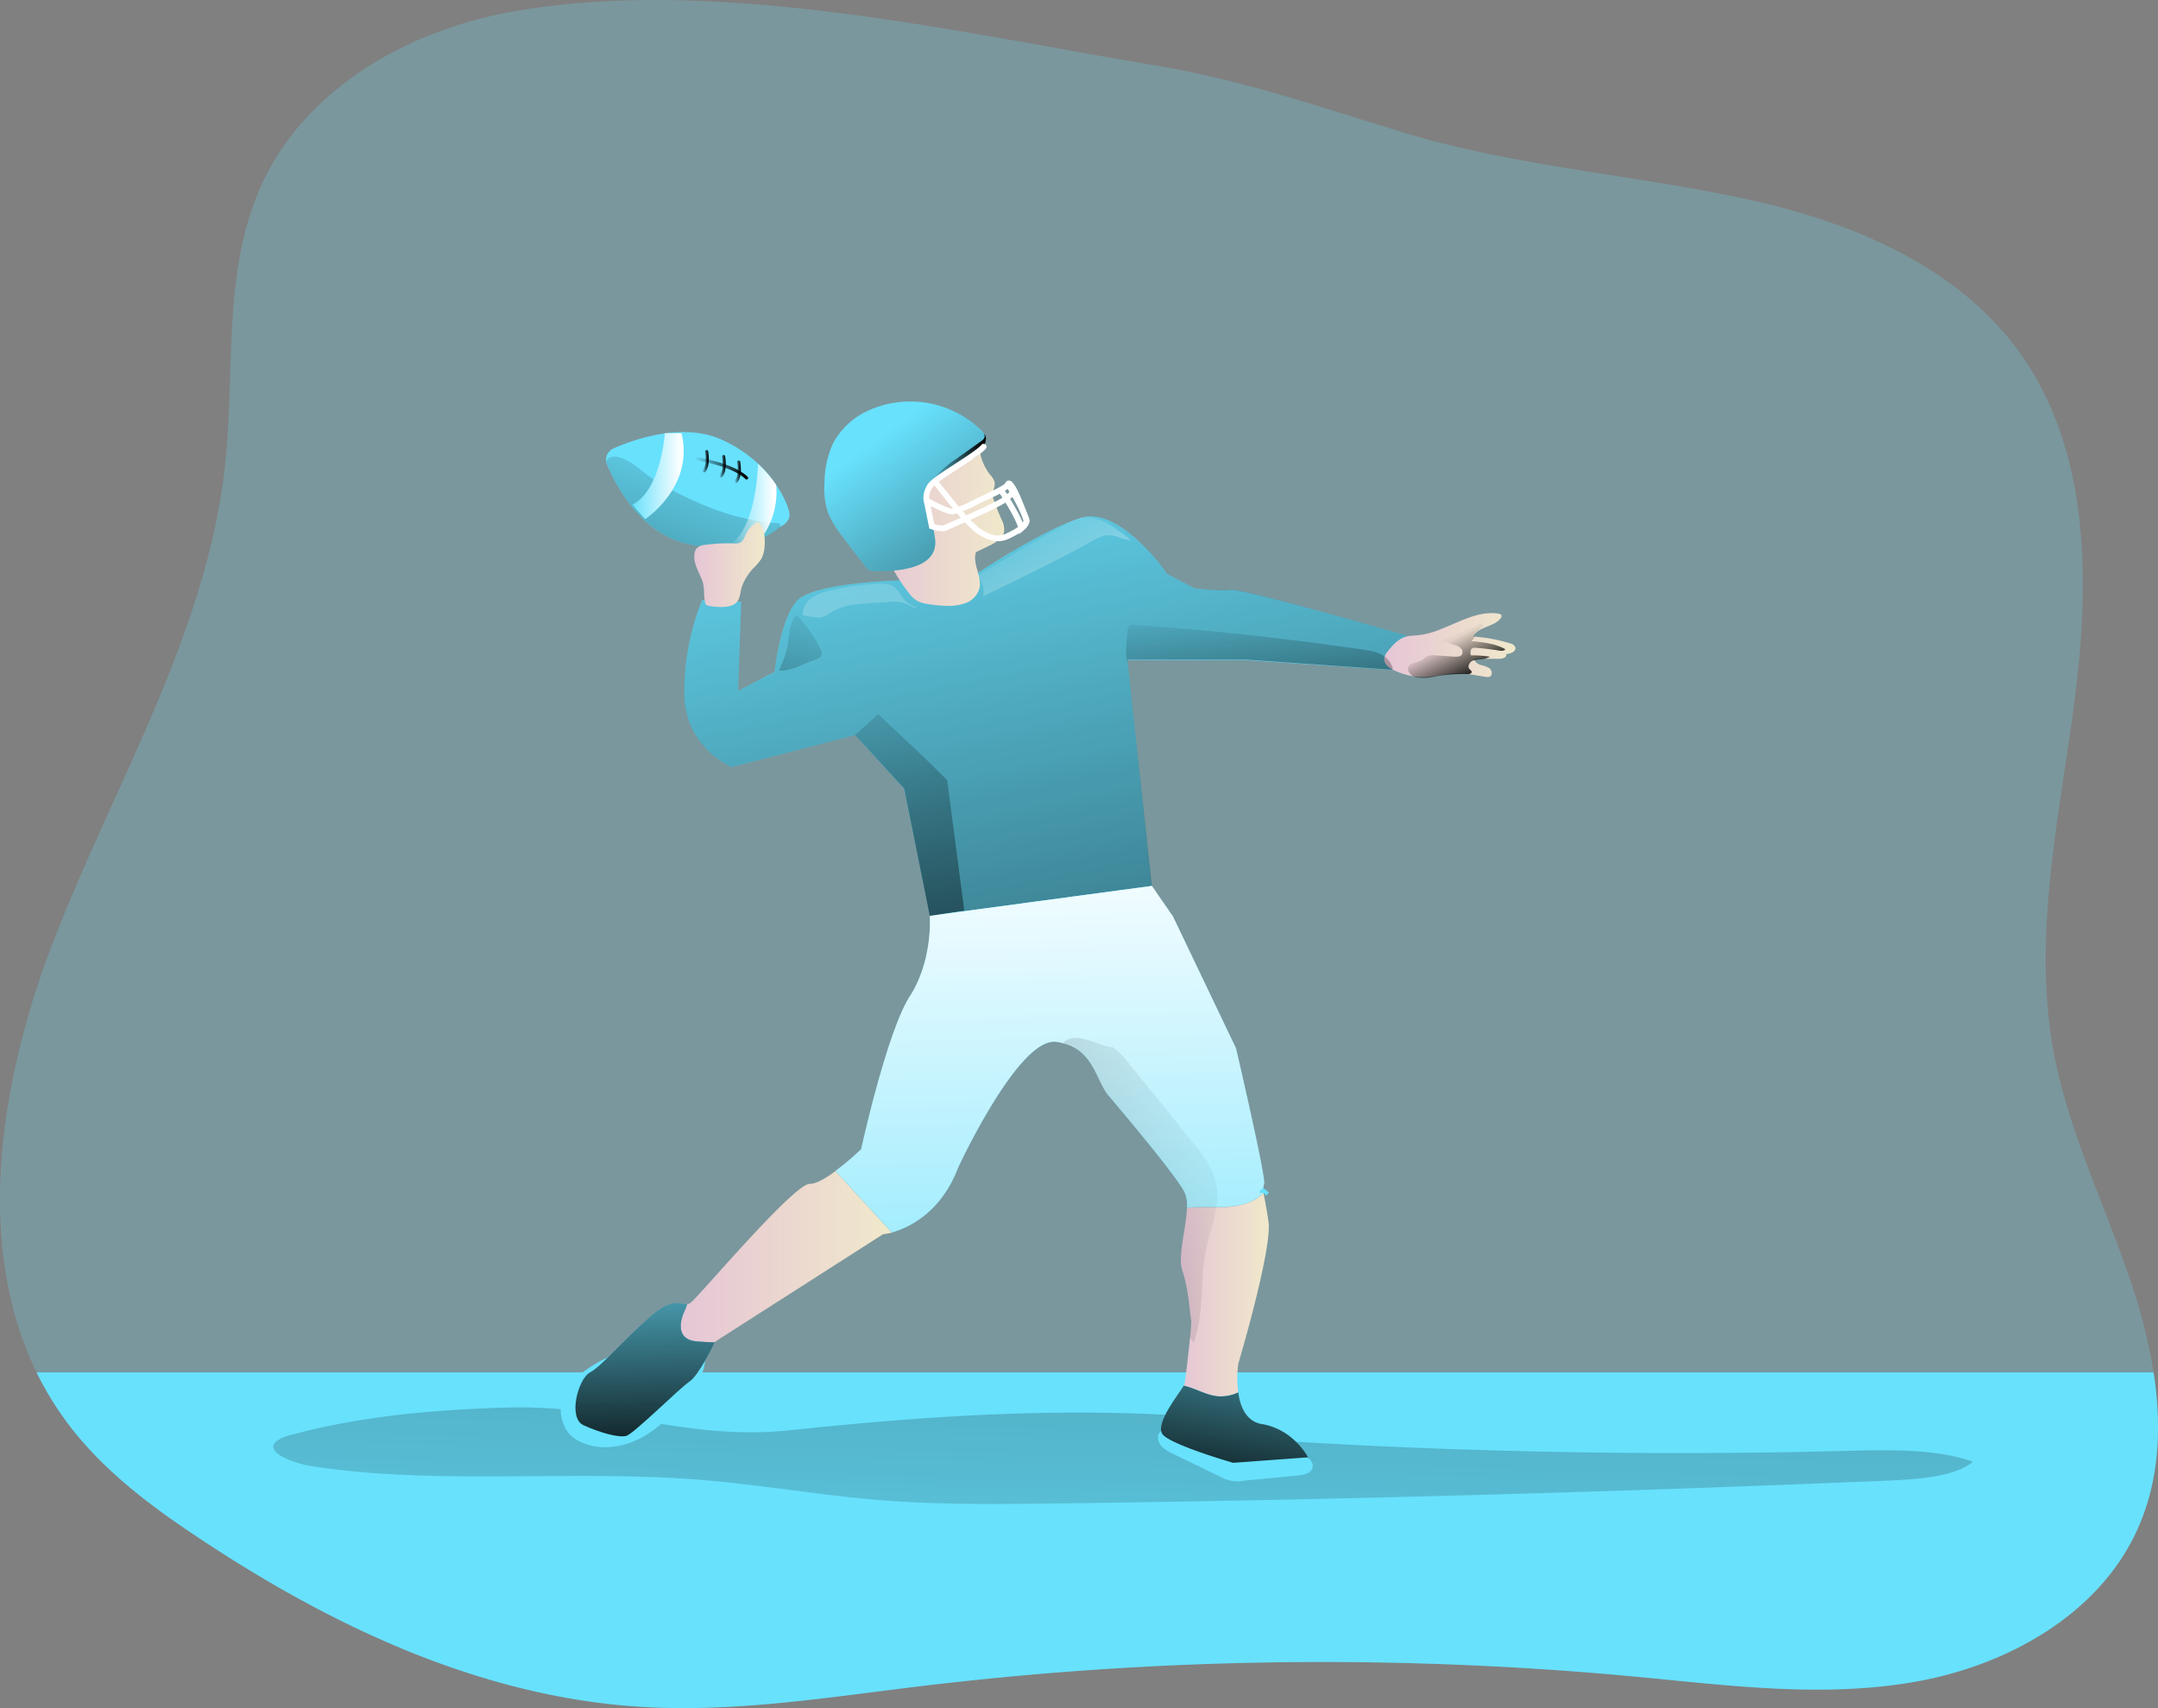
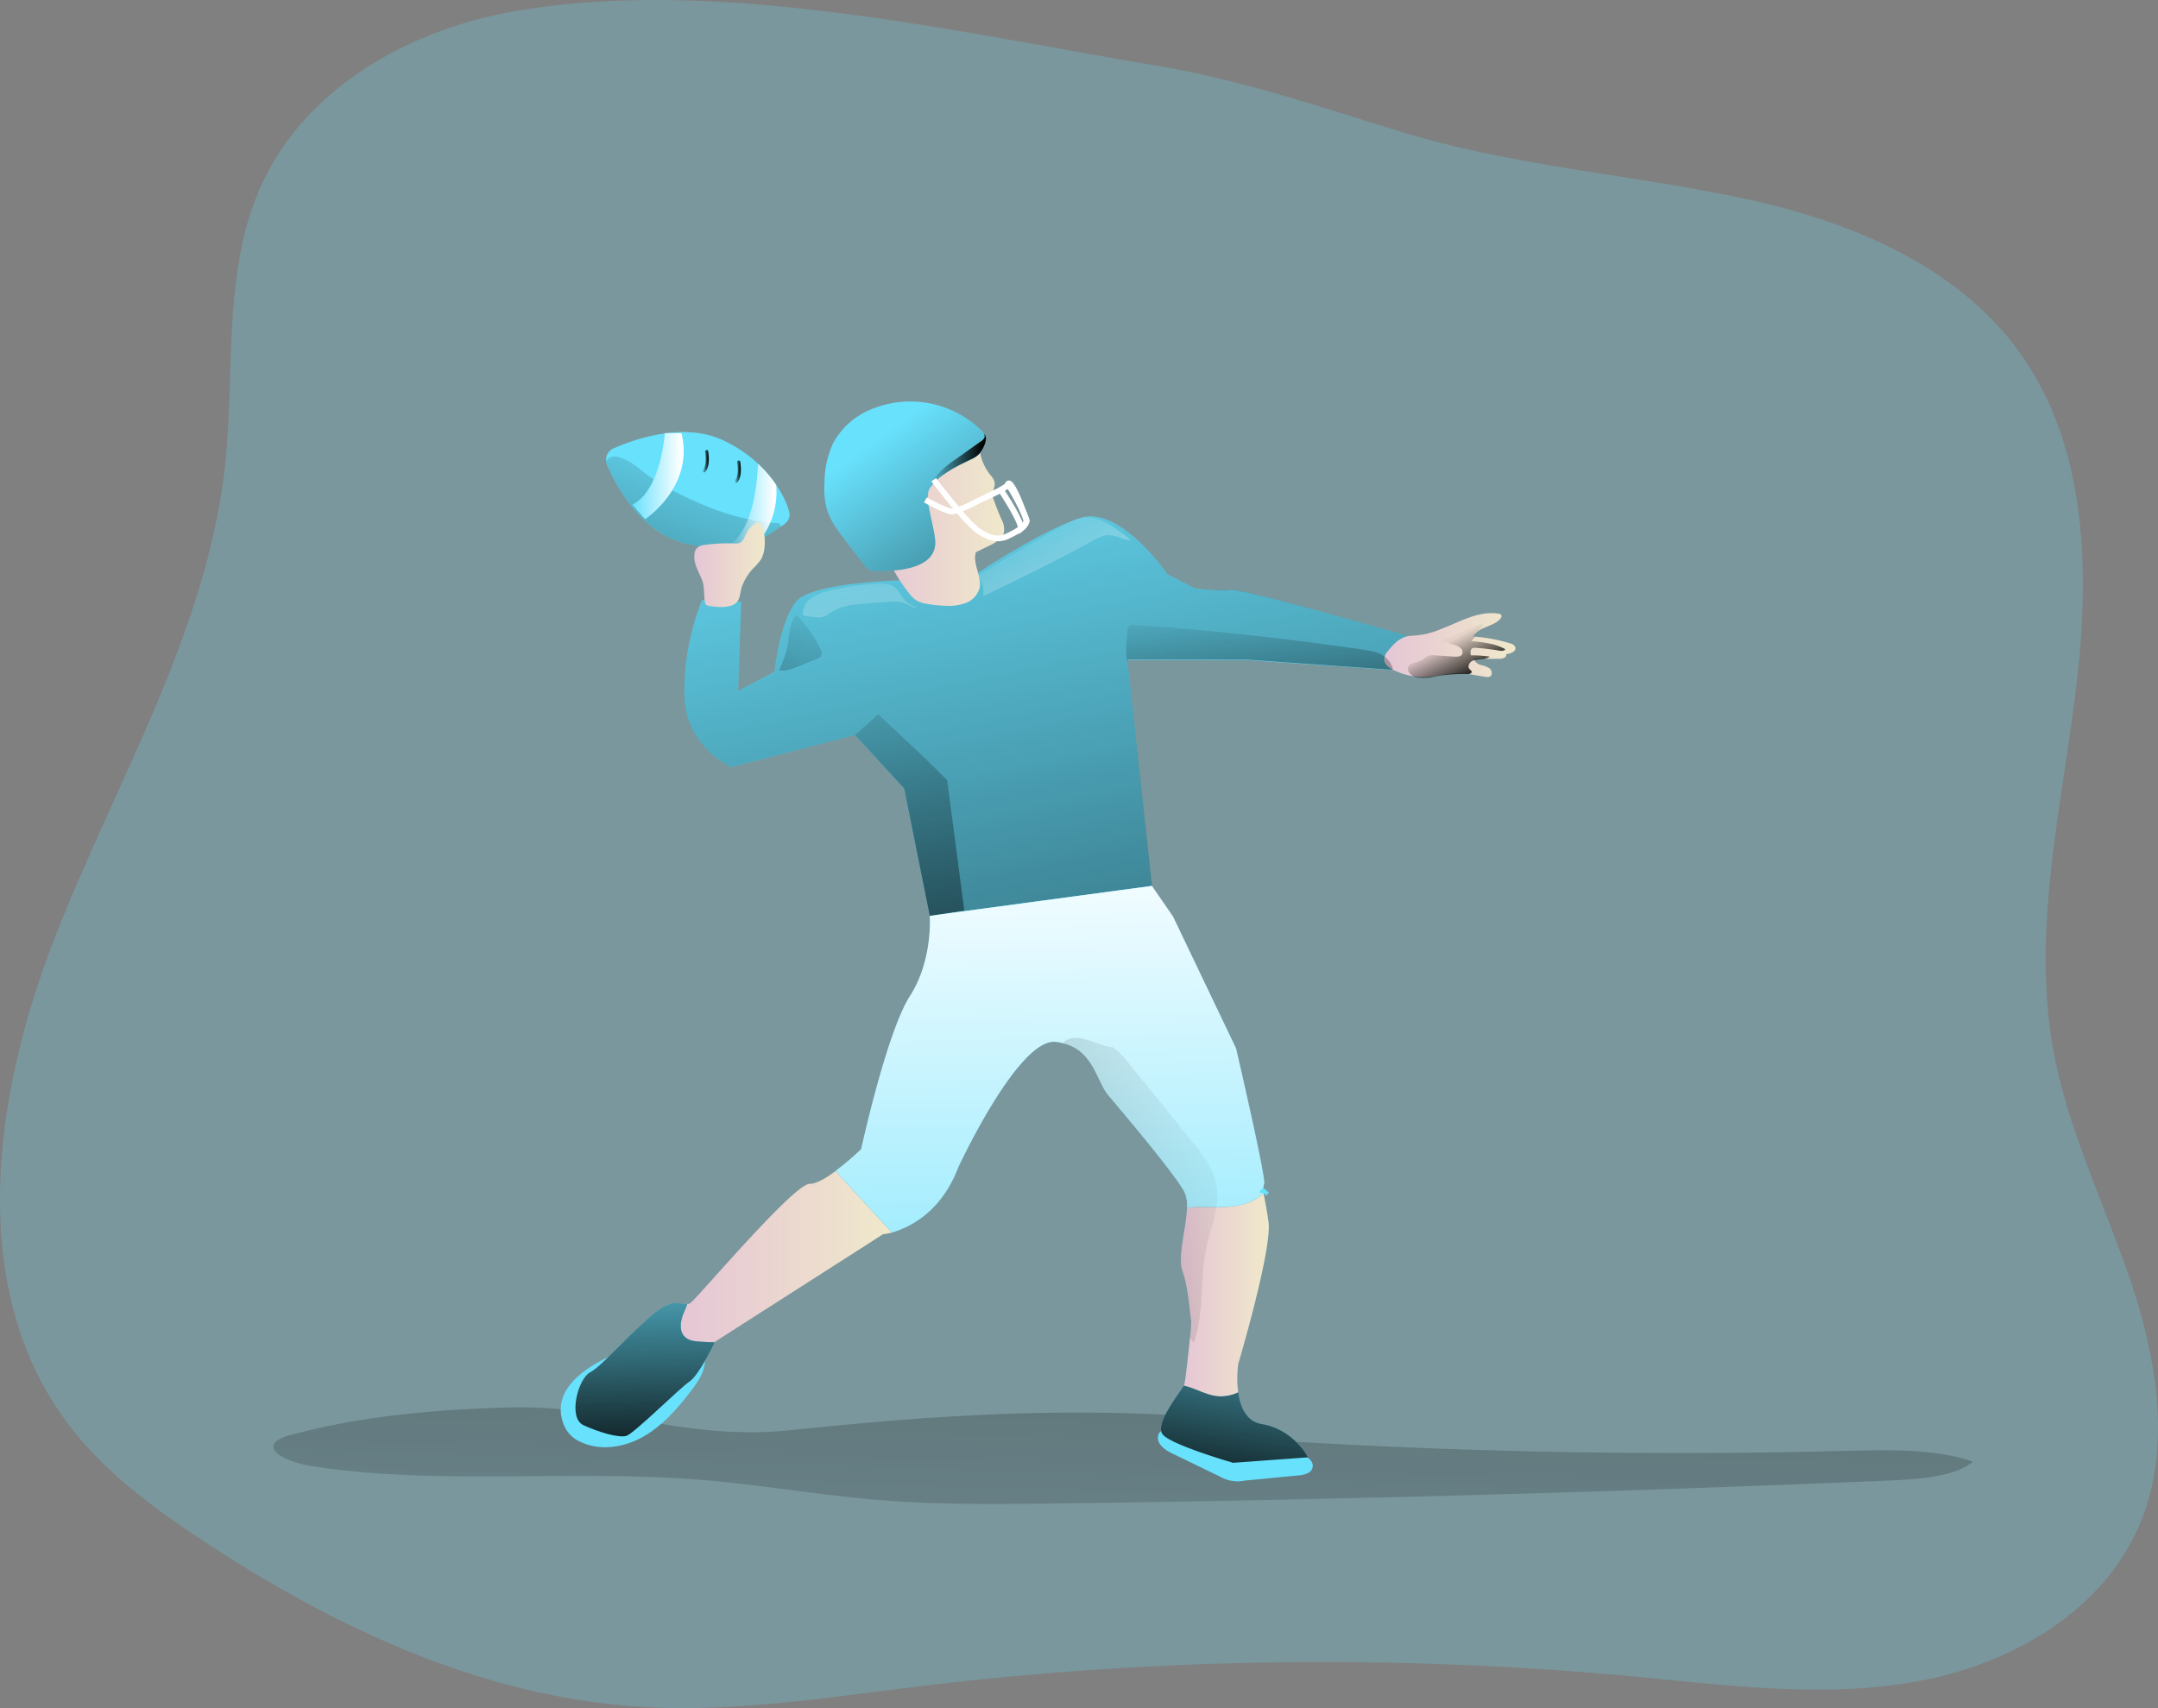
<svg xmlns="http://www.w3.org/2000/svg" xmlns:xlink="http://www.w3.org/1999/xlink" id="Layer_1" data-name="Layer 1" viewBox="0 0 633.13 501.23">
  <rect x="0" y="0" width="633.13" height="501.23" fill="#808080" stroke="none" />
  <defs>
    <linearGradient id="linear-gradient" x1="333.35" y1="541.89" x2="354.07" y2="-130.39" gradientUnits="userSpaceOnUse">
      <stop offset="0" stop-color="#010101" stop-opacity="0" />
      <stop offset="0.95" stop-color="#010101" />
    </linearGradient>
    <linearGradient id="linear-gradient-2" x1="218.62" y1="122.85" x2="161.45" y2="287.16" xlink:href="#linear-gradient" />
    <linearGradient id="linear-gradient-3" x1="221.37" y1="148.57" x2="235.21" y2="148.57" gradientUnits="userSpaceOnUse">
      <stop offset="0" stop-color="#fff" stop-opacity="0" />
      <stop offset="0.95" stop-color="#fff" />
    </linearGradient>
    <linearGradient id="linear-gradient-4" x1="296.04" y1="109.25" x2="380.04" y2="515.84" xlink:href="#linear-gradient" />
    <linearGradient id="linear-gradient-5" x1="263.36" y1="153.61" x2="302.03" y2="153.61" gradientUnits="userSpaceOnUse">
      <stop offset="0" stop-color="#e5c6d6" />
      <stop offset="0.42" stop-color="#ead4d0" />
      <stop offset="1" stop-color="#f0e9cb" />
    </linearGradient>
    <linearGradient id="linear-gradient-6" x1="277.05" y1="140.67" x2="296.63" y2="140.67" xlink:href="#linear-gradient" />
    <linearGradient id="linear-gradient-7" x1="265.22" y1="128.74" x2="342.08" y2="234.89" xlink:href="#linear-gradient" />
    <linearGradient id="linear-gradient-8" x1="413.55" y1="189.64" x2="452.06" y2="189.64" xlink:href="#linear-gradient-5" />
    <linearGradient id="linear-gradient-9" x1="425.18" y1="175.35" x2="439.04" y2="201.97" gradientUnits="userSpaceOnUse">
      <stop offset="0" stop-color="#010101" stop-opacity="0" />
      <stop offset="0.5" stop-color="#010101" stop-opacity="0.03" />
      <stop offset="0.95" stop-color="#010101" />
    </linearGradient>
    <linearGradient id="linear-gradient-10" x1="211.06" y1="165.88" x2="231.75" y2="165.88" xlink:href="#linear-gradient-5" />
    <linearGradient id="linear-gradient-11" x1="207.1" y1="369.04" x2="269.06" y2="369.04" xlink:href="#linear-gradient-5" />
    <linearGradient id="linear-gradient-12" x1="353.84" y1="380.2" x2="379.62" y2="380.2" xlink:href="#linear-gradient-5" />
    <linearGradient id="linear-gradient-13" x1="317.11" y1="439.76" x2="313.33" y2="231.86" xlink:href="#linear-gradient-3" />
    <linearGradient id="linear-gradient-14" x1="195.54" y1="356.35" x2="197.43" y2="439.82" xlink:href="#linear-gradient" />
    <linearGradient id="linear-gradient-15" x1="379.17" y1="363.66" x2="364.89" y2="452.71" xlink:href="#linear-gradient" />
    <linearGradient id="linear-gradient-16" x1="256.17" y1="182.6" x2="303.11" y2="409.75" xlink:href="#linear-gradient" />
    <linearGradient id="linear-gradient-17" x1="250.48" y1="173.36" x2="185.37" y2="318.27" xlink:href="#linear-gradient" />
    <linearGradient id="linear-gradient-18" x1="308.4" y1="149.52" x2="349.99" y2="230.17" xlink:href="#linear-gradient-3" />
    <linearGradient id="linear-gradient-19" x1="255.06" y1="142.52" x2="278.58" y2="334.47" xlink:href="#linear-gradient-3" />
    <linearGradient id="linear-gradient-20" x1="375.22" y1="175.03" x2="383.41" y2="269.54" xlink:href="#linear-gradient" />
    <linearGradient id="linear-gradient-21" x1="378.97" y1="336.49" x2="-50.7" y2="480.14" xlink:href="#linear-gradient" />
    <linearGradient id="linear-gradient-22" x1="192.88" y1="140.02" x2="207.96" y2="140.02" xlink:href="#linear-gradient-3" />
    <linearGradient id="linear-gradient-23" x1="211.1" y1="137.7" x2="226.86" y2="137.7" xlink:href="#linear-gradient" />
    <linearGradient id="linear-gradient-24" x1="213.42" y1="135.64" x2="215.3" y2="135.64" xlink:href="#linear-gradient" />
    <linearGradient id="linear-gradient-25" x1="218.39" y1="137.1" x2="220.28" y2="137.1" xlink:href="#linear-gradient" />
    <linearGradient id="linear-gradient-26" x1="222.86" y1="138.69" x2="224.74" y2="138.69" xlink:href="#linear-gradient" />
  </defs>
  <title>American Football </title>
  <path d="M634.66,448.63c-11.12,25.17-38.09,40.28-65.16,45.11s-54.88,1.14-82.29-1.46a984.32,984.32,0,0,0-209.94,2.82c-27.4,3.32-54.91,7.79-82.43,6-46.39-3-90-23.52-128.71-49.24C51.71,442.34,37.62,431.8,27.27,418a95,95,0,0,1-9.18-15C-.43,364.92,7.51,316.51,23.28,275.9c17.93-46.14,44.82-90,50.13-139.18,3-27.88-.88-57.44,11-82.83,12.88-27.63,42.45-44.49,72.41-50C216.36-7.07,287.92,9.72,347.3,19.68c24.7,4.13,47.93,12.22,71.82,19.5,33,10,67,12.29,100.62,19.54,30.81,6.65,62.2,19.72,80.46,45.44,20.12,28.35,20.34,66.11,15.95,100.61s-12.55,69.45-6.37,103.66c4.36,23.89,15.44,45.95,23.09,69A159.47,159.47,0,0,1,639.2,403C641.61,418.55,641,434.36,634.66,448.63Z" transform="translate(-7.37 -0.3)" fill="#68e1fd" opacity="0.24" style="isolation:isolate" />
-   <path d="M634.66,448.63c-11.12,25.17-38.09,40.28-65.16,45.11s-54.88,1.14-82.29-1.46a984.32,984.32,0,0,0-209.94,2.82c-27.4,3.32-54.91,7.79-82.43,6-46.39-3-90-23.52-128.71-49.24C51.71,442.34,37.62,431.8,27.27,418a95,95,0,0,1-9.18-15H639.2C641.61,418.55,641,434.36,634.66,448.63Z" transform="translate(-7.37 -0.3)" fill="#68e1fd" />
  <path d="M93,421.3a12.74,12.74,0,0,0-4.51,1.87c-3.62,3.07,4.1,6.39,10.55,7.38,36.41,5.62,75.51,1,113,3.93,18.32,1.42,36,4.63,54.35,6.07,16.55,1.3,33.35,1.14,50.06.93q122.45-1.55,244.61-6.71c9.38-.39,20.13-1.24,25.13-5.57-10.85-3.81-24.72-3.48-37.6-3.15-59.91,1.54-120.06.24-179.56-3.87,2.53-1,2-3.26-.3-4.41s-5.54-1.44-8.61-1.67c-41.35-3-80.19-.41-120.76,3.87-30.6,3.23-52.52-7.45-82.63-6.66C134.88,413.88,112.74,415.92,93,421.3Z" transform="translate(-7.37 -0.3)" fill="url(#linear-gradient)" />
  <path d="M173.21,419.33a9.26,9.26,0,0,0,4.48,4.07c5.74,2.75,12.76,1.64,18.31-1.48s9.87-8,13.78-13.05c1.9-2.44,3.79-5.07,4.31-8.12s-.76-6.64-3.65-7.77a9.2,9.2,0,0,0-4.08-.36C196.05,393.48,165.1,402.62,173.21,419.33Z" transform="translate(-7.37 -0.3)" fill="#68e1fd" />
  <path d="M392.44,431c-.41,1.62-2.45,2.08-4.11,2.24l-15.82,1.52a10.26,10.26,0,0,1-7.17-1.16l-13.85-6.71c-2.14-1-4.63-2.66-4.38-5a2.21,2.21,0,0,1,1.2-1.83,3.53,3.53,0,0,1,1.91-.08q12.18,1.79,24.26,4.12C377.54,424.64,393.76,425.69,392.44,431Z" transform="translate(-7.37 -0.3)" fill="#68e1fd" />
  <path d="M239,151.06c.22,2-1.57,3.19-2.67,3.84l-.25.15a28.71,28.71,0,0,1-5.49,3.4,27.8,27.8,0,0,1-8.53,2.31,39,39,0,0,1-13.06-.88c-13.39-3-20.74-16.68-23.49-23.12a4,4,0,0,1-.25-.74c0-.07,0-.1,0-.18a3.61,3.61,0,0,1,2.19-4c6.26-2.74,20.42-7.68,31.83-2.45a39.14,39.14,0,0,1,10.47,6.95,34.9,34.9,0,0,1,5.34,6.22C237.87,146.67,238.89,150,239,151.06Z" transform="translate(-7.37 -0.3)" fill="#68e1fd" />
  <path d="M236.37,154.65a.55.55,0,0,1,0,.25l-.25.15a28.71,28.71,0,0,1-5.49,3.4,27.8,27.8,0,0,1-8.53,2.31,39,39,0,0,1-13.06-.88c-13.39-3-20.74-16.68-23.49-23.12a4,4,0,0,1-.25-.74c0-.07,0-.1,0-.18a2,2,0,0,1,1.57-1.5,4.4,4.4,0,0,1,2.27.15c3.36,1,6,3.58,8.78,5.67a49,49,0,0,0,7.46,4.39c2.75,1.43,5.56,2.71,8.38,3.91a74.56,74.56,0,0,0,15.84,4.72c1.39.22,2.78.41,4.17.55C234.76,153.81,236.41,153.48,236.37,154.65Z" transform="translate(-7.37 -0.3)" fill="url(#linear-gradient-2)" />
  <path d="M230.59,158.45a27.8,27.8,0,0,1-8.53,2.31l-.69-.66c7.86-4.72,8.34-22.43,8.38-23.71a34.9,34.9,0,0,1,5.34,6.22A23,23,0,0,1,230.59,158.45Z" transform="translate(-7.37 -0.3)" fill="url(#linear-gradient-3)" />
  <path d="M272.88,170.61s-.48,0-1.33,0c-5.53.19-26.55,1.21-30.64,6.27-4.73,5.82-6.3,20.63-6.3,20.63l-10.71,5.51.94-26.14-11.49-.48a72.48,72.48,0,0,0-5.2,27.88c.31,15.44,13.86,21.11,13.86,21.11L258.23,216l14.39,15.75,7.56,37.38,65.1-8.82-7.14-66.36h34.44l43.26,2.94,4.21-10.08s-47.89-13.86-51.67-13.44-10.5-.42-10.5-.42l-8-4.2S336,148.55,324.28,152.33s-31.08,16.81-31.08,16.81Z" transform="translate(-7.37 -0.3)" fill="#68e1fd" />
  <path d="M420.06,186.81l-4,9.66-.18.36-43.23-3H338.16l.09,1.07,7.07,65.34-65.16,8.77-7.52-37.32L258.23,216,222,225.38s-13.51-5.64-13.87-21a73.81,73.81,0,0,1,5.19-27.93l11.55.45-1,26.14,10.74-5.46s1.62-14.86,6.27-20.68c4.12-5,25.15-6.08,30.7-6.26h1.34l20.32-1.44s19.33-13.06,31.06-16.82,25.6,16.38,25.6,16.38l8,4.2a59.45,59.45,0,0,0,10.56.36C372.17,172.93,420.06,186.81,420.06,186.81Z" transform="translate(-7.37 -0.3)" fill="url(#linear-gradient-4)" />
  <path d="M294.78,132.34a15.05,15.05,0,0,0,3.16,7.36,5.16,5.16,0,0,1,1.22,2c.29,1.3-.63,2.59-.57,3.92a5.27,5.27,0,0,0,.42,1.59q1,2.81,2.22,5.57a6.08,6.08,0,0,1,.71,3.68,3.86,3.86,0,0,1-.93,1.66,11.34,11.34,0,0,1-3.61,2.4l-3.7,1.81c-1.11,3.42,1.89,7.22,1,10.71a6.52,6.52,0,0,1-3.9,4.16,14.17,14.17,0,0,1-5.79.86,36.17,36.17,0,0,1-5.87-.6,8.72,8.72,0,0,1-2.78-.9,9,9,0,0,1-2.35-2.26,50,50,0,0,1-10.57-26.95,17.05,17.05,0,0,1,.26-5.34,13.06,13.06,0,0,1,4.85-6.93,29.44,29.44,0,0,1,7.61-3.95c3.47-1.31,7.18-2.4,10.84-1.79C289.7,129.79,292.11,131.76,294.78,132.34Z" transform="translate(-7.37 -0.3)" fill="url(#linear-gradient-5)" />
  <path d="M294.52,133.63a7.6,7.6,0,0,1-2.16,1.41c-3.26,1.62-12.47,5.56-13.18,11.23a19.48,19.48,0,0,0,1.18,7.8c-2.7-3-3.18-7.55-3.3-11.56-.14-4.49,2.66-8.72,6.4-11.2a27.44,27.44,0,0,1,11-4C298.22,126.91,296.33,131.71,294.52,133.63Z" transform="translate(-7.37 -0.3)" fill="#68e1fd" />
  <path d="M294.52,133.63a7.6,7.6,0,0,1-2.16,1.41c-3.26,1.62-12.47,5.56-13.18,11.23a19.48,19.48,0,0,0,1.18,7.8c-2.7-3-3.18-7.55-3.3-11.56-.14-4.49,2.66-8.72,6.4-11.2a27.44,27.44,0,0,1,11-4C298.22,126.91,296.33,131.71,294.52,133.63Z" transform="translate(-7.37 -0.3)" fill="url(#linear-gradient-6)" />
  <path d="M264.15,167.89a4,4,0,0,1-1.79-.35,4.27,4.27,0,0,1-1.25-1.22l-5.56-7.2c-2.26-2.93-4.57-6-5.61-9.5a24.07,24.07,0,0,1-.66-7.94,27.69,27.69,0,0,1,2.58-11.45,22.11,22.11,0,0,1,10.8-9.7,29.88,29.88,0,0,1,32.75,6.18,2.22,2.22,0,0,1,.86,1.78,2.29,2.29,0,0,1-1.08,1.28L287.84,135a29.2,29.2,0,0,0-5.85,5,9.76,9.76,0,0,0-2.41,7.12c.45,3.61,1.64,7.59,2.12,11.2C282.9,167.37,270.37,168,264.15,167.89Z" transform="translate(-7.37 -0.3)" fill="#68e1fd" />
  <path d="M264.15,167.89a4,4,0,0,1-1.79-.35,4.27,4.27,0,0,1-1.25-1.22l-5.56-7.2c-2.26-2.93-4.57-6-5.61-9.5a24.07,24.07,0,0,1-.66-7.94,27.69,27.69,0,0,1,2.58-11.45,22.11,22.11,0,0,1,10.8-9.7,29.88,29.88,0,0,1,32.75,6.18,2.22,2.22,0,0,1,.86,1.78,2.29,2.29,0,0,1-1.08,1.28L287.84,135a29.2,29.2,0,0,0-5.85,5,9.76,9.76,0,0,0-2.41,7.12c.45,3.61,1.64,7.59,2.12,11.2C282.9,167.37,270.37,168,264.15,167.89Z" transform="translate(-7.37 -0.3)" fill="url(#linear-gradient-7)" />
-   <path d="M283.9,156.2a12.94,12.94,0,0,1-3.39-.64l-.49-.15-1.74-8.6a7.4,7.4,0,0,1,1.42-4.61c.76-1.1,3.48-2.92,7.87-5.79,3.22-2.1,6.87-4.48,7.72-5.56a.85.85,0,0,1,1.33,1.07c-1,1.28-4.47,3.53-8.12,5.92-3.18,2.07-6.78,4.42-7.4,5.32a5.87,5.87,0,0,0-1.14,3.43l1.52,7.49a9.4,9.4,0,0,0,2.7.42c.12-.07,1-.48,2.37-1.06,4-1.76,14.66-6.41,15.87-7.83l1.72-1.43a.85.85,0,0,1,1.08,1.31l-1.62,1.32c-1.11,1.33-7.35,4.24-16.37,8.18-1.24.54-2.08.91-2.26,1A2.38,2.38,0,0,1,283.9,156.2Z" transform="translate(-7.37 -0.3)" fill="#fff" />
  <path d="M300.1,159.11c-2.13,0-4.14-1-6.32-2.42a39.47,39.47,0,0,1-5.63-5.78c-.36.13-.66.22-.91.3-1.41.43-6.11-2-8.78-3.48l.83-1.48c2.93,1.64,6.55,3.33,7.43,3.33h.06l.19-.07c-3.17-3.78-6.13-7.65-6.35-7.94l1.34-1c1.41,1.82,4.1,5.26,6.73,8.38a25.69,25.69,0,0,0,3.81-1.68c.5-.3,1.57-.81,2.94-1.44,2.07-1,6.37-3,6.84-3.72a1.14,1.14,0,0,1,1.1-.81h0c.54,0,2,0,5.93,11.48l.08.22,0,.22c-.35,1.8-2.13,3.34-6,5.14A7.52,7.52,0,0,1,300.1,159.11Zm-10.24-8.82a34.4,34.4,0,0,0,4.86,5c2.94,1.94,5.19,2.83,7.95,1.53,3-1.39,4.61-2.62,5-3.73-1.39-4-3.21-8.4-4.17-9.78-.87,1-3.1,2.08-7.32,4.05-1.2.56-2.35,1.09-2.77,1.35A23,23,0,0,1,289.86,150.29Z" transform="translate(-7.37 -0.3)" fill="#fff" />
  <path d="M306.35,157l-.2-1.43c-.34-2.5-4.52-9.06-6.1-11.38l1.4-1c.52.77,4.6,6.79,6,10.57a1.09,1.09,0,0,0,.26-.66c-.11-.9-3.24-7.36-5.31-10.2l1.37-1c2,2.73,5.46,9.52,5.62,11s-1.52,2.92-1.86,3.17Z" transform="translate(-7.37 -0.3)" fill="#fff" />
  <path d="M447,180.37c.35.06.75.17.88.5a.93.93,0,0,1-.24.86c-2,2.62-6.62,2.38-8,5.36a47.07,47.07,0,0,1,10.77,2,2.11,2.11,0,0,1,1.51,1.07c.45,1.24-1.37,2-2.69,2.08.4.81-.89,1.36-1.8,1.37l-7.51,0c.08.93,1,1.55,1.91,1.83a7.45,7.45,0,0,1,2.59,1c.72.61.9,1.95.07,2.39a2,2,0,0,1-1.21.09c-2.76-.37-5.49-1.09-8.28-1.07s-5.78.86-8.69,1.06a20,20,0,0,1-10.09-2c-1.35-.66-2.79-1.76-2.74-3.27a4,4,0,0,1,1.05-2.23c2.12-2.68,4-4.5,7.31-4.58a23.78,23.78,0,0,0,8.41-2C435.61,182.83,441.09,179.44,447,180.37Z" transform="translate(-7.37 -0.3)" fill="url(#linear-gradient-8)" />
  <path d="M424.77,193.83a10.5,10.5,0,0,1,1.19-.92,4.79,4.79,0,0,1,2.61-.31l5.6.39c.76,0,1.66,0,2.09-.58a1.54,1.54,0,0,0-.3-1.88,4.44,4.44,0,0,0-1.81-.95l-3.66-1.25q5.52-2.67,11.18-5a.65.65,0,0,1,.51-.05c.28.13.2.56,0,.83a9.81,9.81,0,0,1-1.5,1.45,2,2,0,0,0-.76,1.86l-.9,1c3.45.33,7,.7,10,2.38-.37.58-1.23.52-1.91.4a65.81,65.81,0,0,0-6.86-.81,1.67,1.67,0,0,0-.83.08c-.73.33-.68,1.36-.51,2.14a31.54,31.54,0,0,1,5.58.39,6.09,6.09,0,0,1-2.16.74,10.62,10.62,0,0,0-2.94.45c-.91.41-1.55,1.66-.91,2.41.26.3.68.53.66.91s-.66.6-1.14.59a48.83,48.83,0,0,0-9.58.68,13.58,13.58,0,0,1-5.41.3,3.34,3.34,0,0,1-2.38-1.74C419.54,194.54,423.47,194.83,424.77,193.83Z" transform="translate(-7.37 -0.3)" fill="url(#linear-gradient-9)" />
  <path d="M228.2,167.23a16.9,16.9,0,0,0,2.57-3,9.13,9.13,0,0,0,.92-3.68c.2-2.5-.07-5.25-1.79-7.08a7.35,7.35,0,0,0-3.66,3.53c-.46,1-.79,2.1-1.74,2.55a3.71,3.71,0,0,1-1.76.21,47.69,47.69,0,0,0-8.53.43,3.73,3.73,0,0,0-2.51,1.07,3.47,3.47,0,0,0-.6,1.77c-.33,2.68,1.35,5.09,2.3,7.63.71,1.92.42,4.09.77,6.11a1.7,1.7,0,0,0,.37,1,1.5,1.5,0,0,0,.74.29c2.53.45,7.21.92,8.64-1.6.7-1.23.71-3.17,1.3-4.53A16.7,16.7,0,0,1,228.2,167.23Z" transform="translate(-7.37 -0.3)" fill="url(#linear-gradient-10)" />
  <path d="M269.06,362a22.71,22.71,0,0,1-2.59.45l-49.23,31.5s0,.09-.18.27c-1.34,0-2.59-.09-3.94-.18-1.79-.09-3.67-.27-4.92-1.52-1.7-1.79-1.16-4.74-.18-7.07.36-.81.72-1.7,1-2.51a1.42,1.42,0,0,0,1.07-.45c2.51-2,30.16-34.81,34.82-34.81,2,0,4.83-1.7,7.61-3.76C256.89,348.72,263.69,356.06,269.06,362Z" transform="translate(-7.37 -0.3)" fill="url(#linear-gradient-11)" />
  <path d="M213.12,394c1.35.09,2.6.18,3.94.18-.72,1.52-4.74,9.67-7.34,11.46-2.86,1.88-16.38,15.39-18.62,16s-7.87-1-12.53-3.13-1.61-13.61,1.88-15.49,8.78-8.5,17.28-16c7.25-6.53,9.22-3.67,11.28-4.12-.27.81-.63,1.7-1,2.51-1,2.33-1.52,5.28.18,7.07C209.45,393.74,211.33,393.92,213.12,394Z" transform="translate(-7.37 -0.3)" fill="#68e1fd" />
  <path d="M370.65,400.54a31.37,31.37,0,0,0,0,8.33,12,12,0,0,1-5.82,1.16c-3.58-.27-6.8-2.41-10.2-3.13a1.2,1.2,0,0,0,.27-.63c.27-1.07,1.07-8.32,1.61-13.42a42.33,42.33,0,0,0,.36-5.19c-.36-1-.63-8.87-2.6-14.5-1.43-4.3,1.17-12.53,1.34-18.35a3.2,3.2,0,0,1,.9-.18,73.51,73.51,0,0,1,7.7-.09c1.43,0,2.77-.09,4.11-.18,3.58-.36,7.25-1.43,9.76-4,.27,1.61.81,4,1.43,8.33C380.76,366.53,370.65,400.54,370.65,400.54Z" transform="translate(-7.37 -0.3)" fill="url(#linear-gradient-12)" />
  <path d="M354.9,350.15c-2.51-5-18.53-23.89-22.29-28.37s-4.47-14.5-15.48-15.75-28.64,36.87-28.64,36.87c-5.2,13.61-14.86,17.73-19.43,19.07-5.37-5.91-12.17-13.25-16.55-18.08a79.78,79.78,0,0,0,7.51-6.36s7.52-34.37,14.32-44.93,5.82-23.54,5.82-23.54l65.16-8.77,6.18,8.95L370,307.91s8.87,38.13,8.24,39.74a5.75,5.75,0,0,0-.18,2.59v.09c-2.51,2.6-6.18,3.67-9.76,4-3.84.36-7.87-.09-11.81.27a3.2,3.2,0,0,0-.9.18A9.23,9.23,0,0,0,354.9,350.15Z" transform="translate(-7.37 -0.3)" fill="#68e1fd" />
  <path d="M378.26,347.65a5.75,5.75,0,0,0-.18,2.59v.09c-2.51,2.6-6.18,3.67-9.76,4-1.34.09-2.68.18-4.11.18a73.51,73.51,0,0,0-7.7.09,3.2,3.2,0,0,0-.9.18,9.23,9.23,0,0,0-.71-4.66c-2.51-5-18.53-23.89-22.29-28.37-3.58-4.12-4.38-13.16-13.33-15.3a7.65,7.65,0,0,0-2.15-.45c-11-1.26-28.64,36.87-28.64,36.87-5.2,13.61-14.86,17.73-19.43,19.07-5.37-5.91-12.17-13.25-16.55-18.08a79.78,79.78,0,0,0,7.51-6.36s7.52-34.37,14.32-44.93,5.82-23.54,5.82-23.54l65.16-8.77,6.18,8.95L370,307.91S378.89,346,378.26,347.65Z" transform="translate(-7.37 -0.3)" fill="url(#linear-gradient-13)" />
  <path d="M391.15,427.93l-22,1.61s-17.36-5-20.5-8.14c-2.86-2.95,4.48-11.82,6-14.5,3.4.72,6.62,2.86,10.2,3.13a12,12,0,0,0,5.82-1.16c.54,4.2,2.33,8.59,7,9.31C387,419.79,391.15,427.93,391.15,427.93Z" transform="translate(-7.37 -0.3)" fill="#68e1fd" />
  <path d="M213.12,394c1.35.09,2.6.18,3.94.18-.72,1.52-4.74,9.67-7.34,11.46-2.86,1.88-16.38,15.39-18.62,16s-7.87-1-12.53-3.13-1.61-13.61,1.88-15.49,8.78-8.5,17.28-16c7.25-6.53,9.22-3.67,11.28-4.12-.27.81-.63,1.7-1,2.51-1,2.33-1.52,5.28.18,7.07C209.45,393.74,211.33,393.92,213.12,394Z" transform="translate(-7.37 -0.3)" fill="url(#linear-gradient-14)" />
  <path d="M391.15,427.93l-22,1.61s-17.36-5-20.5-8.14c-2.86-2.95,4.48-11.82,6-14.5,3.4.72,6.62,2.86,10.2,3.13a12,12,0,0,0,5.82-1.16c.54,4.2,2.33,8.59,7,9.31C387,419.79,391.15,427.93,391.15,427.93Z" transform="translate(-7.37 -0.3)" fill="url(#linear-gradient-15)" />
  <path d="M378.08,350.33v-.09a5.32,5.32,0,0,0,.72-.71" transform="translate(-7.37 -0.3)" fill="none" stroke="#68e1fd" stroke-miterlimit="10" stroke-width="2.24" />
  <polygon points="282.9 267.15 272.79 268.76 265.27 231.44 250.86 215.68 257.66 209.6 271.09 222.22 277.89 228.93 282.9 267.15" fill="url(#linear-gradient-16)" />
  <path d="M246.26,194c1-.31,2.09-.82,2.21-1.83a2.71,2.71,0,0,0-.38-1.42,41.65,41.65,0,0,0-6.54-9.56.77.77,0,0,0-.47-.31c-.28,0-.48.24-.62.47-1.61,2.71-1.54,6-2.15,9.13a31.42,31.42,0,0,1-2.4,6.47C238.12,197.82,243.92,194.75,246.26,194Z" transform="translate(-7.37 -0.3)" fill="url(#linear-gradient-17)" />
  <path d="M327.25,159.34c1.65-.94,3.38-1.94,5.28-2,2.25,0,4.31,1.31,6.55,1.51a17.77,17.77,0,0,0-2.63-2.19c-3.2-2.33-6.75-4.76-10.69-4.51-2.49.15-4.77,1.38-6.95,2.6q-12.13,6.75-24,14.05a.8.8,0,0,0-.28.24c-.17.27,0,.62.2.89a7.56,7.56,0,0,1,1.07,5.33C298.49,174,318.82,164.16,327.25,159.34Z" transform="translate(-7.37 -0.3)" fill="url(#linear-gradient-18)" />
  <path d="M259.28,177.58q4.44-.39,8.9-.65a10.21,10.21,0,0,1,5.41.68c.88.45,1.78,1.19,2.73.92a7.46,7.46,0,0,1-3.78-2.44c-1-1.17-1.59-2.66-2.82-3.56-1.5-1.09-3.51-1-5.36-.92a75.67,75.67,0,0,0-14.05,2.1,13.68,13.68,0,0,0-5.05,2.19,5.68,5.68,0,0,0-2.38,4.75c0,.45,4.46.87,5,.83a4.74,4.74,0,0,0,2.74-1.16A17.47,17.47,0,0,1,259.28,177.58Z" transform="translate(-7.37 -0.3)" fill="url(#linear-gradient-19)" />
  <path d="M416,196.47l-.18.36-43.23-3H338.16l.09,1.07c-.89-2.68-.36-5.91-.09-9.57.09-.45.09-1.08.54-1.35a2.19,2.19,0,0,1,1.52-.35q33.7,2.41,67.31,7.33c2.32.36,4.92.81,6.71,2.51A7.11,7.11,0,0,1,416,196.47Z" transform="translate(-7.37 -0.3)" fill="url(#linear-gradient-20)" />
  <path d="M364.21,354.54c-.63,4.21-2.24,8.32-3,12.53-1.88,8.95-.44,18.62-3.67,27.3-.35-.54-.62-1-1-1.52a42.33,42.33,0,0,0,.36-5.19c-.36-1-.63-8.87-2.6-14.5-1.43-4.3,1.17-12.53,1.34-18.35a9.23,9.23,0,0,0-.71-4.66c-2.51-5-18.53-23.89-22.29-28.37-3.58-4.12-4.38-13.16-13.33-15.3,0-.18.17-.36.35-.54,3.94-3.13,10.39,1.61,14.14,1.61a22.5,22.5,0,0,1,5,5.1c6.08,7.43,12.08,14.86,18.08,22.38,3.22,3.85,6.44,8,7.34,13A18.2,18.2,0,0,1,364.21,354.54Z" transform="translate(-7.37 -0.3)" fill="url(#linear-gradient-21)" />
  <path d="M202.41,127.4s-1,16.74-9.53,21l3.74,4.25s14.55-9.53,10.69-25.24Z" transform="translate(-7.37 -0.3)" fill="#68e1fd" />
  <path d="M202.41,127.4s-1,16.74-9.53,21l3.74,4.25s14.55-9.53,10.69-25.24Z" transform="translate(-7.37 -0.3)" fill="url(#linear-gradient-22)" />
-   <path d="M226.41,141a.44.44,0,0,1-.32-.13c-4-3.88-14.5-5.53-14.6-5.54a.47.47,0,0,1-.39-.52.44.44,0,0,1,.53-.39c.44.07,10.92,1.7,15.1,5.8a.45.45,0,0,1,0,.64A.47.47,0,0,1,226.41,141Z" transform="translate(-7.37 -0.3)" fill="url(#linear-gradient-23)" />
  <path d="M213.87,138.93a.44.44,0,0,1-.3-.12.45.45,0,0,1,0-.64c1.38-1.53.68-5.24.67-5.28a.45.45,0,0,1,.89-.17c0,.17.8,4.19-.88,6.06A.45.45,0,0,1,213.87,138.93Z" transform="translate(-7.37 -0.3)" fill="url(#linear-gradient-24)" />
-   <path d="M218.85,140.39a.42.42,0,0,1-.3-.12.46.46,0,0,1,0-.65c1.38-1.52.67-5.23.67-5.27a.46.46,0,0,1,.36-.54.46.46,0,0,1,.53.36c0,.18.8,4.2-.88,6.07A.45.45,0,0,1,218.85,140.39Z" transform="translate(-7.37 -0.3)" fill="url(#linear-gradient-25)" />
  <path d="M223.32,142a.45.45,0,0,1-.34-.76c1.37-1.52.67-5.23.66-5.27a.46.46,0,0,1,.36-.54.48.48,0,0,1,.54.36c0,.18.8,4.2-.88,6.06A.46.46,0,0,1,223.32,142Z" transform="translate(-7.37 -0.3)" fill="url(#linear-gradient-26)" />
</svg>